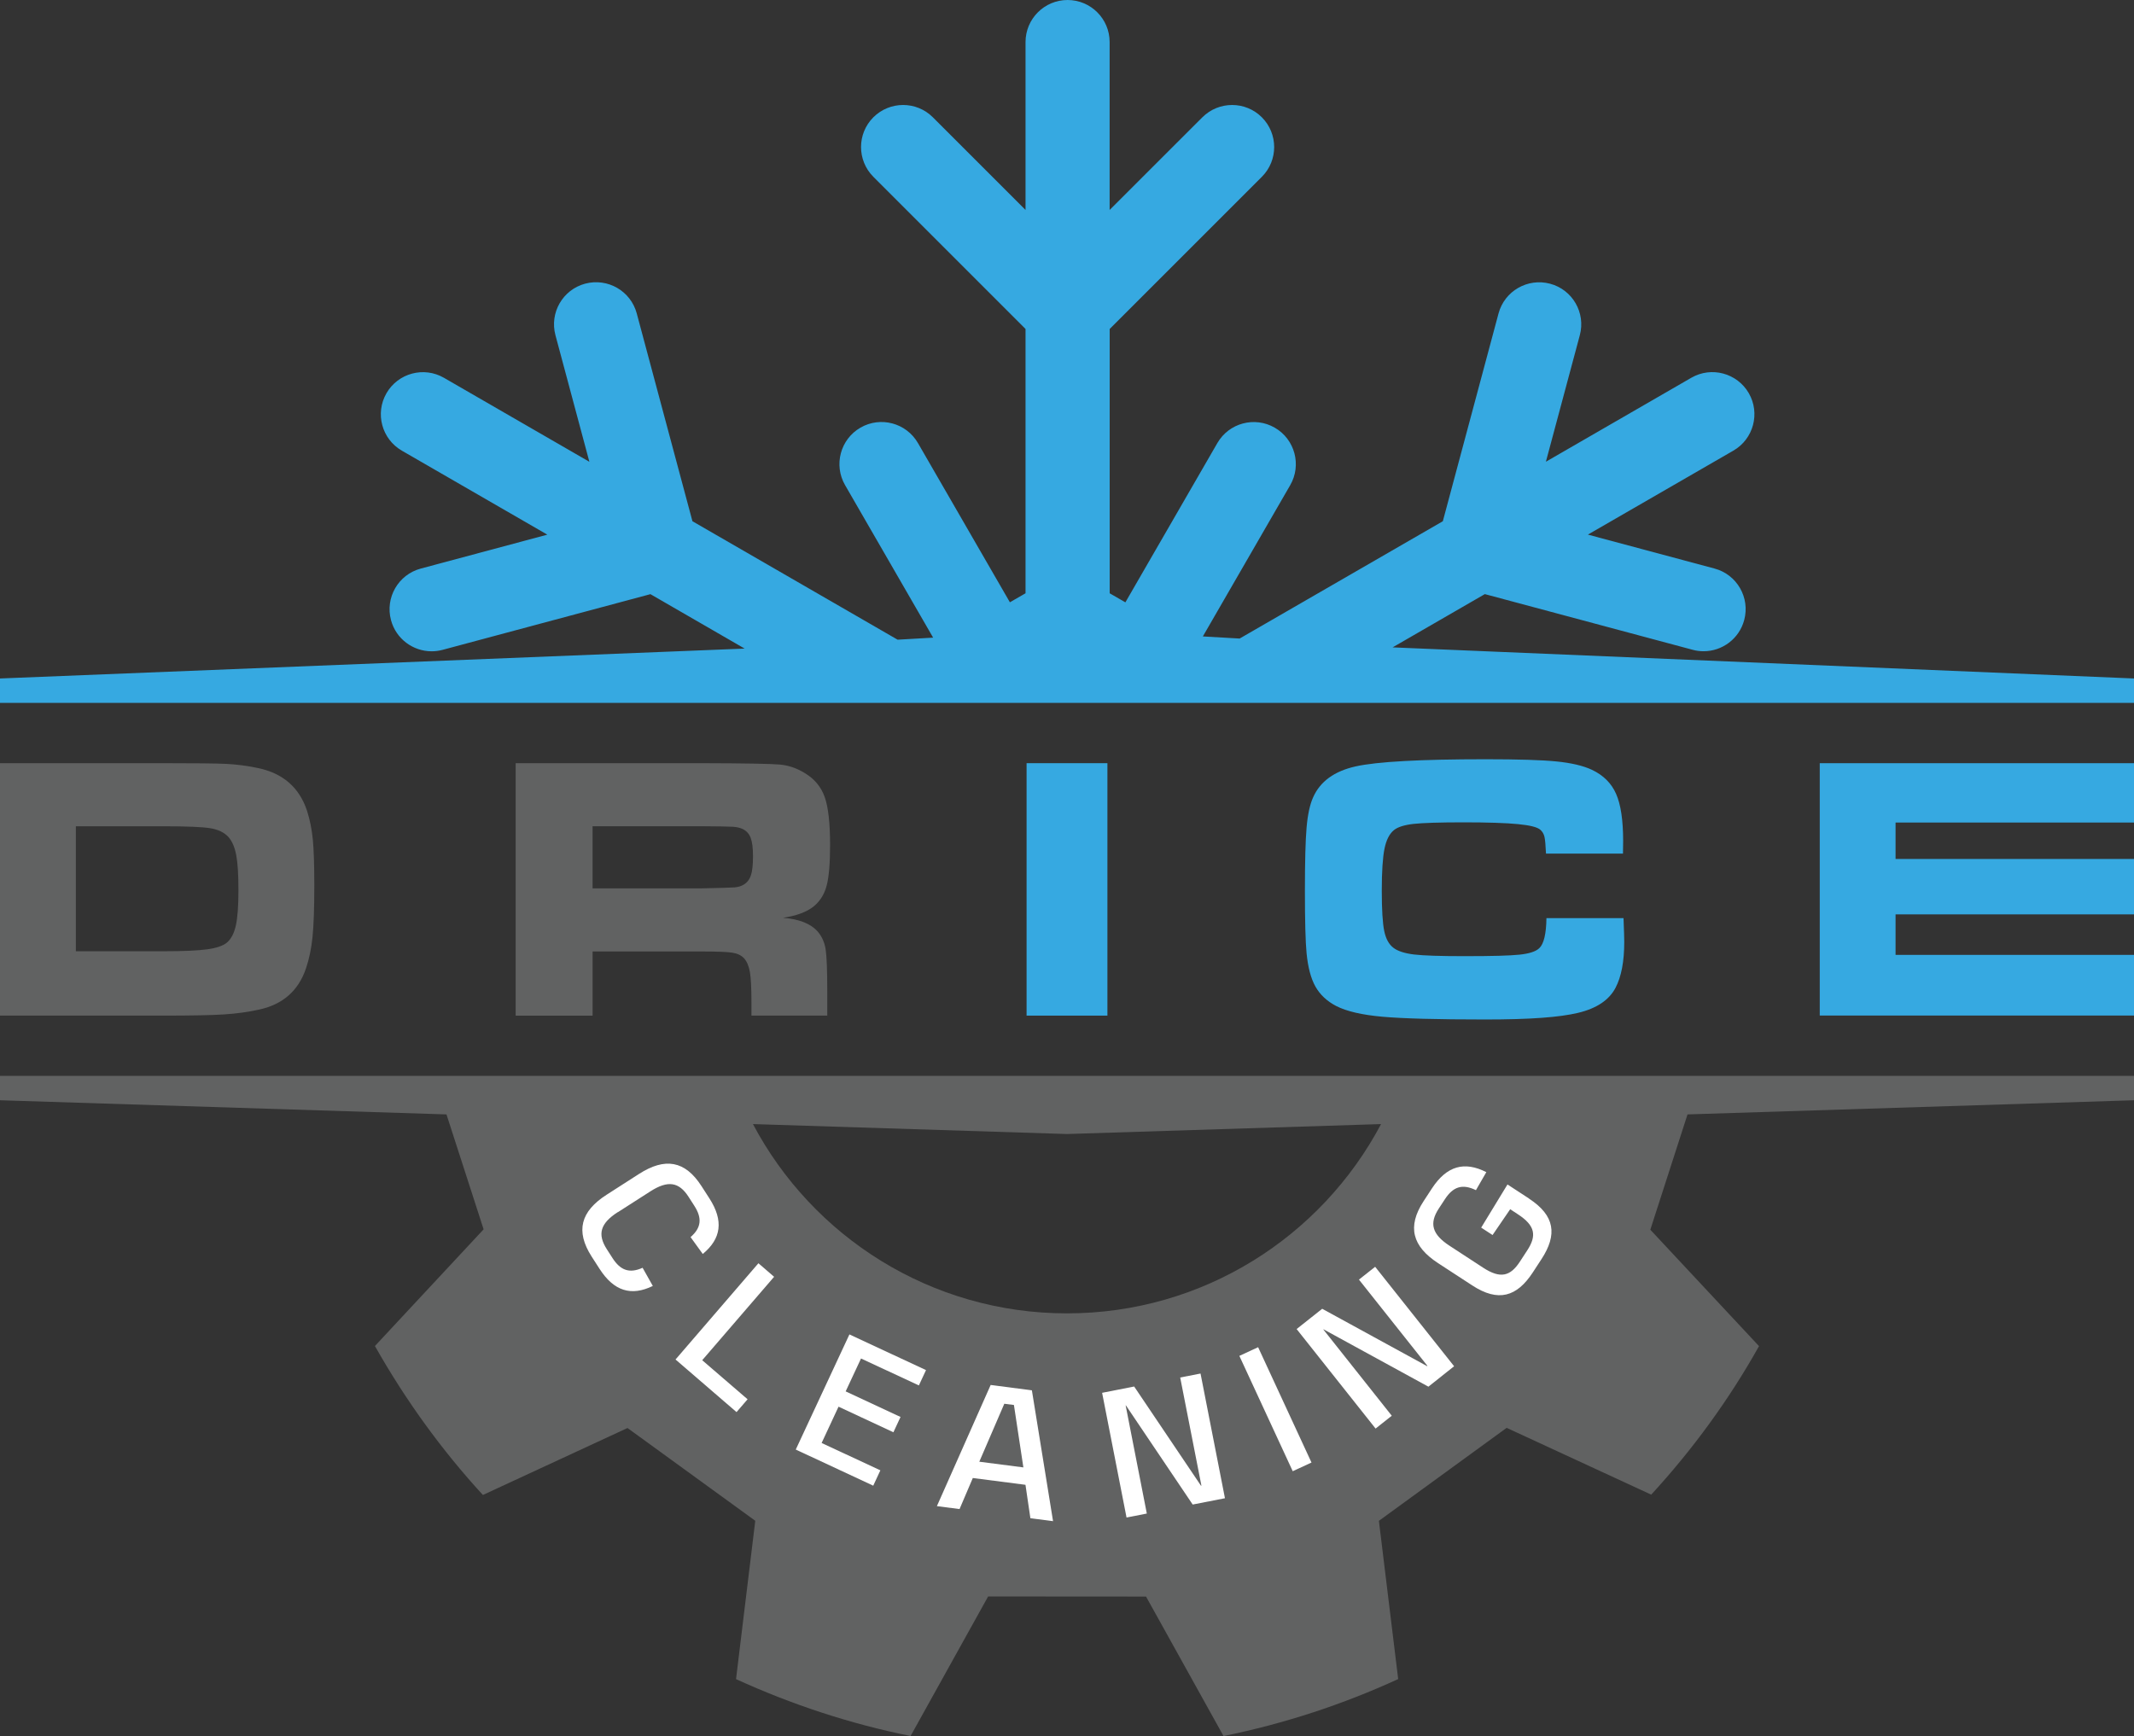
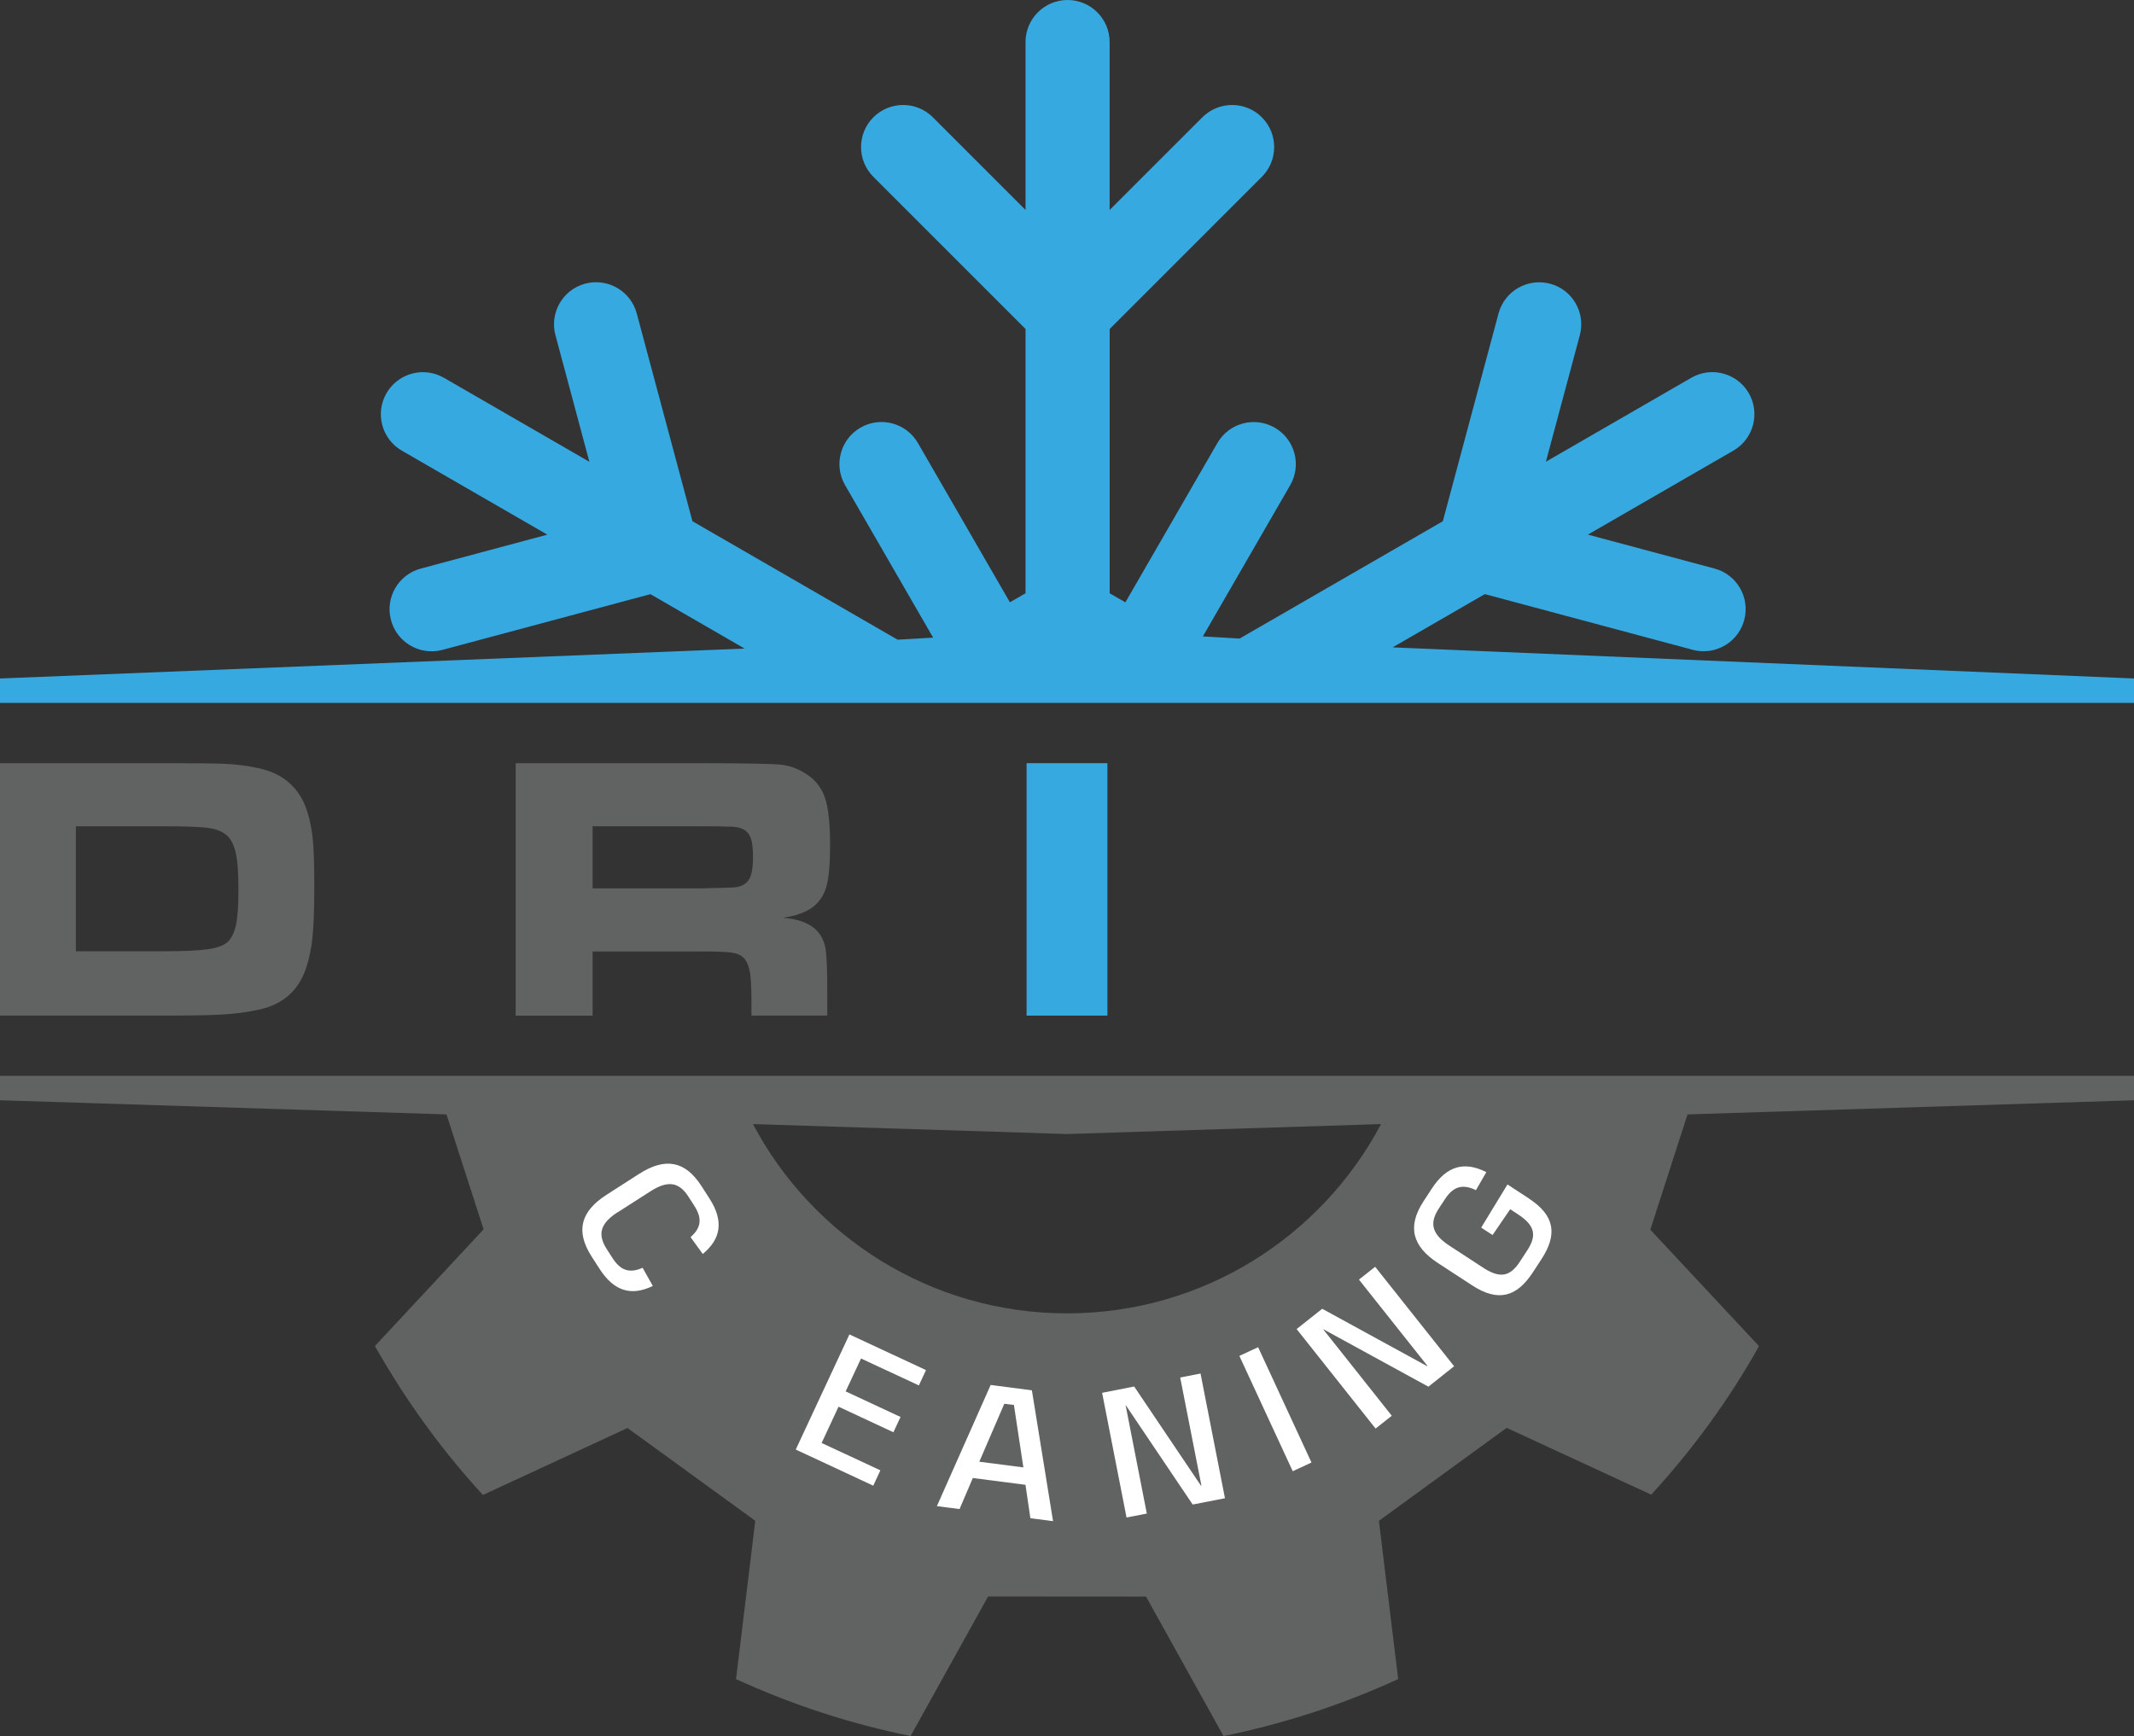
<svg xmlns="http://www.w3.org/2000/svg" id="Laag_2" data-name="Laag 2" viewBox="0 0 386.19 314.2">
  <rect x="0" y="0" width="386.19" height="314.2" fill="#333333" stroke="none" />
  <defs>
    <style>
      .cls-1 {
        fill: #fff;
      }

      .cls-1, .cls-2, .cls-3 {
        stroke-width: 0px;
      }

      .cls-2 {
        fill: #36a9e1;
      }

      .cls-3 {
        fill: #616262;
      }
    </style>
  </defs>
  <g id="Laag_1-2" data-name="Laag 1">
    <g>
      <path class="cls-3" d="m386.19,199.14v-4.42H0v4.42l80.8,2.56,6.72,20.8-19.67,21.12c5.49,9.72,12.04,18.8,19.54,26.96l26.17-12.12,23.12,16.79-3.48,28.66c9.99,4.56,20.56,8.08,31.59,10.29l14.03-25.25,28.58.02,14.02,25.24c11.04-2.24,21.63-5.73,31.61-10.31l-3.49-28.64,23.12-16.83,26.16,12.09c7.5-8.16,14.07-17.16,19.51-26.88l-19.67-21.07,6.73-20.87,80.79-2.56Zm-193.1,38.57c-24.65,0-46.05-13.89-56.83-34.26l56.83,1.8,56.84-1.8c-10.78,20.37-32.19,34.26-56.84,34.26Z" />
      <path class="cls-2" d="m252.02,117.17l16.69-9.64,37.62,10.08c.66.18,1.32.26,1.97.26,3.36,0,6.44-2.24,7.35-5.65,1.09-4.06-1.32-8.24-5.38-9.32l-22.91-6.14,26.33-15.2c3.64-2.1,4.89-6.76,2.79-10.4-2.11-3.64-6.76-4.89-10.4-2.79l-26.32,15.2,6.14-22.9c1.09-4.06-1.32-8.24-5.38-9.32-4.07-1.08-8.24,1.32-9.33,5.38l-10.08,37.61-36.77,21.23-6.66-.38,15.81-27.38c2.1-3.64.85-8.3-2.79-10.4-3.64-2.1-8.3-.86-10.4,2.79l-16.64,28.82-2.84-1.64v-47.84s27.54-27.54,27.54-27.54c2.97-2.97,2.97-7.79,0-10.77-2.97-2.97-7.79-2.97-10.77,0l-16.78,16.77V7.61c0-4.2-3.41-7.61-7.61-7.61s-7.61,3.41-7.61,7.61v30.39s-16.77-16.77-16.77-16.77c-2.97-2.97-7.79-2.97-10.77,0-2.97,2.97-2.97,7.79,0,10.77l27.54,27.54v47.84s-2.83,1.63-2.83,1.63l-16.64-28.82c-2.1-3.64-6.76-4.89-10.4-2.79-3.64,2.1-4.89,6.76-2.79,10.4l15.94,27.61-6.43.37-37.13-21.44-10.08-37.62c-1.09-4.06-5.26-6.46-9.33-5.38-4.06,1.09-6.47,5.26-5.38,9.33l6.14,22.91-26.32-15.2c-3.64-2.1-8.3-.85-10.4,2.79-2.1,3.64-.85,8.3,2.79,10.4l26.32,15.2-22.91,6.14c-4.06,1.09-6.47,5.26-5.38,9.33.91,3.4,3.99,5.64,7.35,5.64.65,0,1.31-.08,1.98-.26l37.62-10.08,17.05,9.85L0,122.8v4.42h386.19s0-4.42,0-4.42l-134.17-5.63Z" />
      <path class="cls-3" d="m0,183.82v-45.69h29.49c5.85,0,9.67.04,11.48.13,1.81.09,3.69.33,5.66.74,4.57.94,7.55,3.53,8.94,7.77.51,1.61.86,3.33,1.04,5.17.18,1.84.27,4.62.27,8.35,0,4.08-.11,7.18-.32,9.27-.21,2.1-.61,4.01-1.19,5.72-1.36,4.02-4.16,6.49-8.4,7.43-1.99.45-4.11.74-6.36.89-2.25.15-5.95.22-11.08.22H0Zm13.72-11.65h15.9c3.57,0,6.2-.12,7.88-.35,1.68-.23,2.87-.64,3.57-1.22.76-.65,1.29-1.67,1.61-3.08.31-1.41.47-3.53.47-6.36,0-2.83-.13-4.97-.4-6.39-.27-1.43-.74-2.52-1.41-3.28-.76-.82-1.86-1.36-3.3-1.59-1.44-.23-4.29-.35-8.55-.35h-15.76v22.63Z" />
      <path class="cls-3" d="m93.32,183.82v-45.69h33.64c7.9.02,12.63.11,14.19.25,1.56.15,3.07.66,4.52,1.56,1.74,1.05,2.93,2.49,3.58,4.33.65,1.84.97,4.74.97,8.69,0,3.33-.21,5.77-.62,7.33-.41,1.56-1.19,2.81-2.33,3.75-1.23,1-3.08,1.7-5.56,2.08,2.92.22,5.02,1.06,6.29,2.51.74.87,1.21,1.92,1.41,3.16.2,1.24.3,3.83.3,7.78v4.25h-13.72v-2.44c0-2.54-.1-4.36-.28-5.44-.19-1.08-.54-1.91-1.05-2.49-.51-.54-1.22-.88-2.13-1.02-.9-.15-2.8-.22-5.67-.22h-19.62v11.62s-13.93,0-13.93,0Zm13.93-23.03h19.58c3.41-.07,5.45-.13,6.11-.18.66-.06,1.22-.23,1.69-.52.6-.38,1.03-.94,1.27-1.69.25-.75.37-1.88.37-3.4s-.14-2.61-.42-3.35c-.28-.74-.76-1.27-1.46-1.61-.49-.22-1.08-.36-1.76-.4-.68-.04-2.63-.08-5.84-.1h-19.55v11.25Z" />
      <path class="cls-2" d="m185.78,138.13h14.63v45.69h-14.63v-45.69Z" />
-       <path class="cls-2" d="m279.88,166.18h13.93c.09,2.23.13,3.67.13,4.32,0,3.53-.53,6.28-1.57,8.27-1.16,2.23-3.43,3.75-6.79,4.55-3.37.8-8.54,1.2-16.82,1.2-8.7,0-14.9-.17-18.6-.5-3.69-.33-6.48-.98-8.35-1.94-1.67-.87-2.92-2.04-3.75-3.51-.83-1.47-1.36-3.49-1.61-6.06-.2-2.07-.3-5.82-.3-11.25s.1-9.11.3-11.45c.2-2.34.59-4.16,1.17-5.46,1.27-2.9,3.85-4.78,7.73-5.64,3.88-.86,11.72-1.29,23.5-1.29,5.89,0,10.18.13,12.85.4,2.68.27,4.81.77,6.39,1.51,2.07.98,3.54,2.44,4.38,4.37.85,1.93,1.27,4.77,1.27,8.52,0,.2-.01.96-.03,2.28h-13.93c-.07-1.52-.16-2.53-.28-3.05-.12-.51-.37-.94-.75-1.27-.53-.47-1.89-.81-4.05-1.02-2.16-.21-5.45-.32-9.84-.32s-7.36.1-9.04.28c-1.67.19-2.86.56-3.55,1.12-.83.67-1.4,1.8-1.72,3.38-.32,1.58-.49,4.11-.49,7.56s.15,5.9.44,7.31c.29,1.42.85,2.44,1.67,3.06.78.6,2.03,1,3.73,1.21,1.71.2,4.72.3,9.05.3,5.33,0,8.23-.09,10.01-.27,1.77-.18,2.97-.57,3.6-1.17.83-.78,1.26-2.6,1.3-5.46Z" />
-       <path class="cls-2" d="m329.32,138.13h56.87v10.74h-43.15s0,6.59,0,6.59h43.15v10.04h-43.15v7.33h43.15v10.98h-56.87v-45.69Z" />
      <g>
        <path class="cls-1" d="m111.83,219.39l5.85-3.75c3.19-2.05,5.2-1.72,6.93.98l1.04,1.62c1.44,2.24,1.28,3.97-.68,5.67l2.21,3.05c3.34-2.76,3.81-6,1.2-10.06l-1.43-2.22c-2.98-4.64-6.62-5.21-11.3-2.21l-5.87,3.77c-4.68,3-5.68,6.55-2.71,11.19l1.43,2.22c2.61,4.06,5.75,4.99,9.64,3.1l-1.85-3.29c-2.36,1.06-4,.49-5.44-1.75l-1.04-1.62c-1.73-2.7-1.19-4.66,2-6.71Z" />
-         <polygon class="cls-1" points="137.25 228.64 122.25 246.06 133.29 255.58 135.29 253.26 127.08 246.19 140.09 231.09 137.25 228.64" />
        <polygon class="cls-1" points="144.01 262.36 158.03 268.9 159.32 266.12 148.69 261.17 151.75 254.6 161.68 259.23 162.97 256.46 153.04 251.83 155.82 245.88 166.29 250.75 167.58 247.98 153.72 241.52 144.01 262.36" />
-         <path class="cls-1" d="m179.28,250.67l-9.73,21.93,4.1.53,2.4-5.62,9.53,1.23.89,6.05,4.1.53-3.83-23.68-7.47-.97Zm-2.06,13.9l4.53-10.5,1.74.22,1.71,11.3-7.98-1.03Z" />
+         <path class="cls-1" d="m179.28,250.67l-9.73,21.93,4.1.53,2.4-5.62,9.53,1.23.89,6.05,4.1.53-3.83-23.68-7.47-.97Zm-2.06,13.9l4.53-10.5,1.74.22,1.71,11.3-7.98-1.03" />
        <polygon class="cls-1" points="213.58 249.32 217.42 268.89 217.34 268.9 205.25 250.95 199.45 252.09 203.87 274.66 207.54 273.94 203.71 254.37 203.75 254.36 215.84 272.31 221.68 271.17 217.26 248.6 213.58 249.32" />
        <rect class="cls-1" x="228.94" y="243.57" width="3.74" height="23" transform="translate(-85.77 120.49) rotate(-24.83)" />
        <polygon class="cls-1" points="245.93 231.6 258.32 247.21 258.26 247.26 239.28 236.88 234.65 240.55 248.94 258.56 251.87 256.24 239.48 240.62 239.52 240.6 258.5 250.98 263.15 247.28 248.86 229.28 245.93 231.6" />
        <path class="cls-1" d="m276.7,216.92l-3.89-2.54-4.76,7.81,2.06,1.34,3.19-4.67,1.4.92c3.16,2.06,3.41,3.88,1.69,6.52l-1.33,2.04c-1.72,2.64-3.51,3.16-6.66,1.1l-6.08-3.97c-3.17-2.07-3.7-4.04-1.95-6.72l1.12-1.71c1.49-2.28,3.17-2.82,5.61-1.63l1.88-3.26c-3.96-2.02-7.16-1.15-9.84,2.94l-1.51,2.31c-3.02,4.62-2.04,8.18,2.62,11.22l6.18,4.03c4.72,3.08,8.08,2.06,10.96-2.35l1.58-2.42c2.88-4.42,2.44-7.87-2.28-10.95Z" />
      </g>
    </g>
  </g>
</svg>